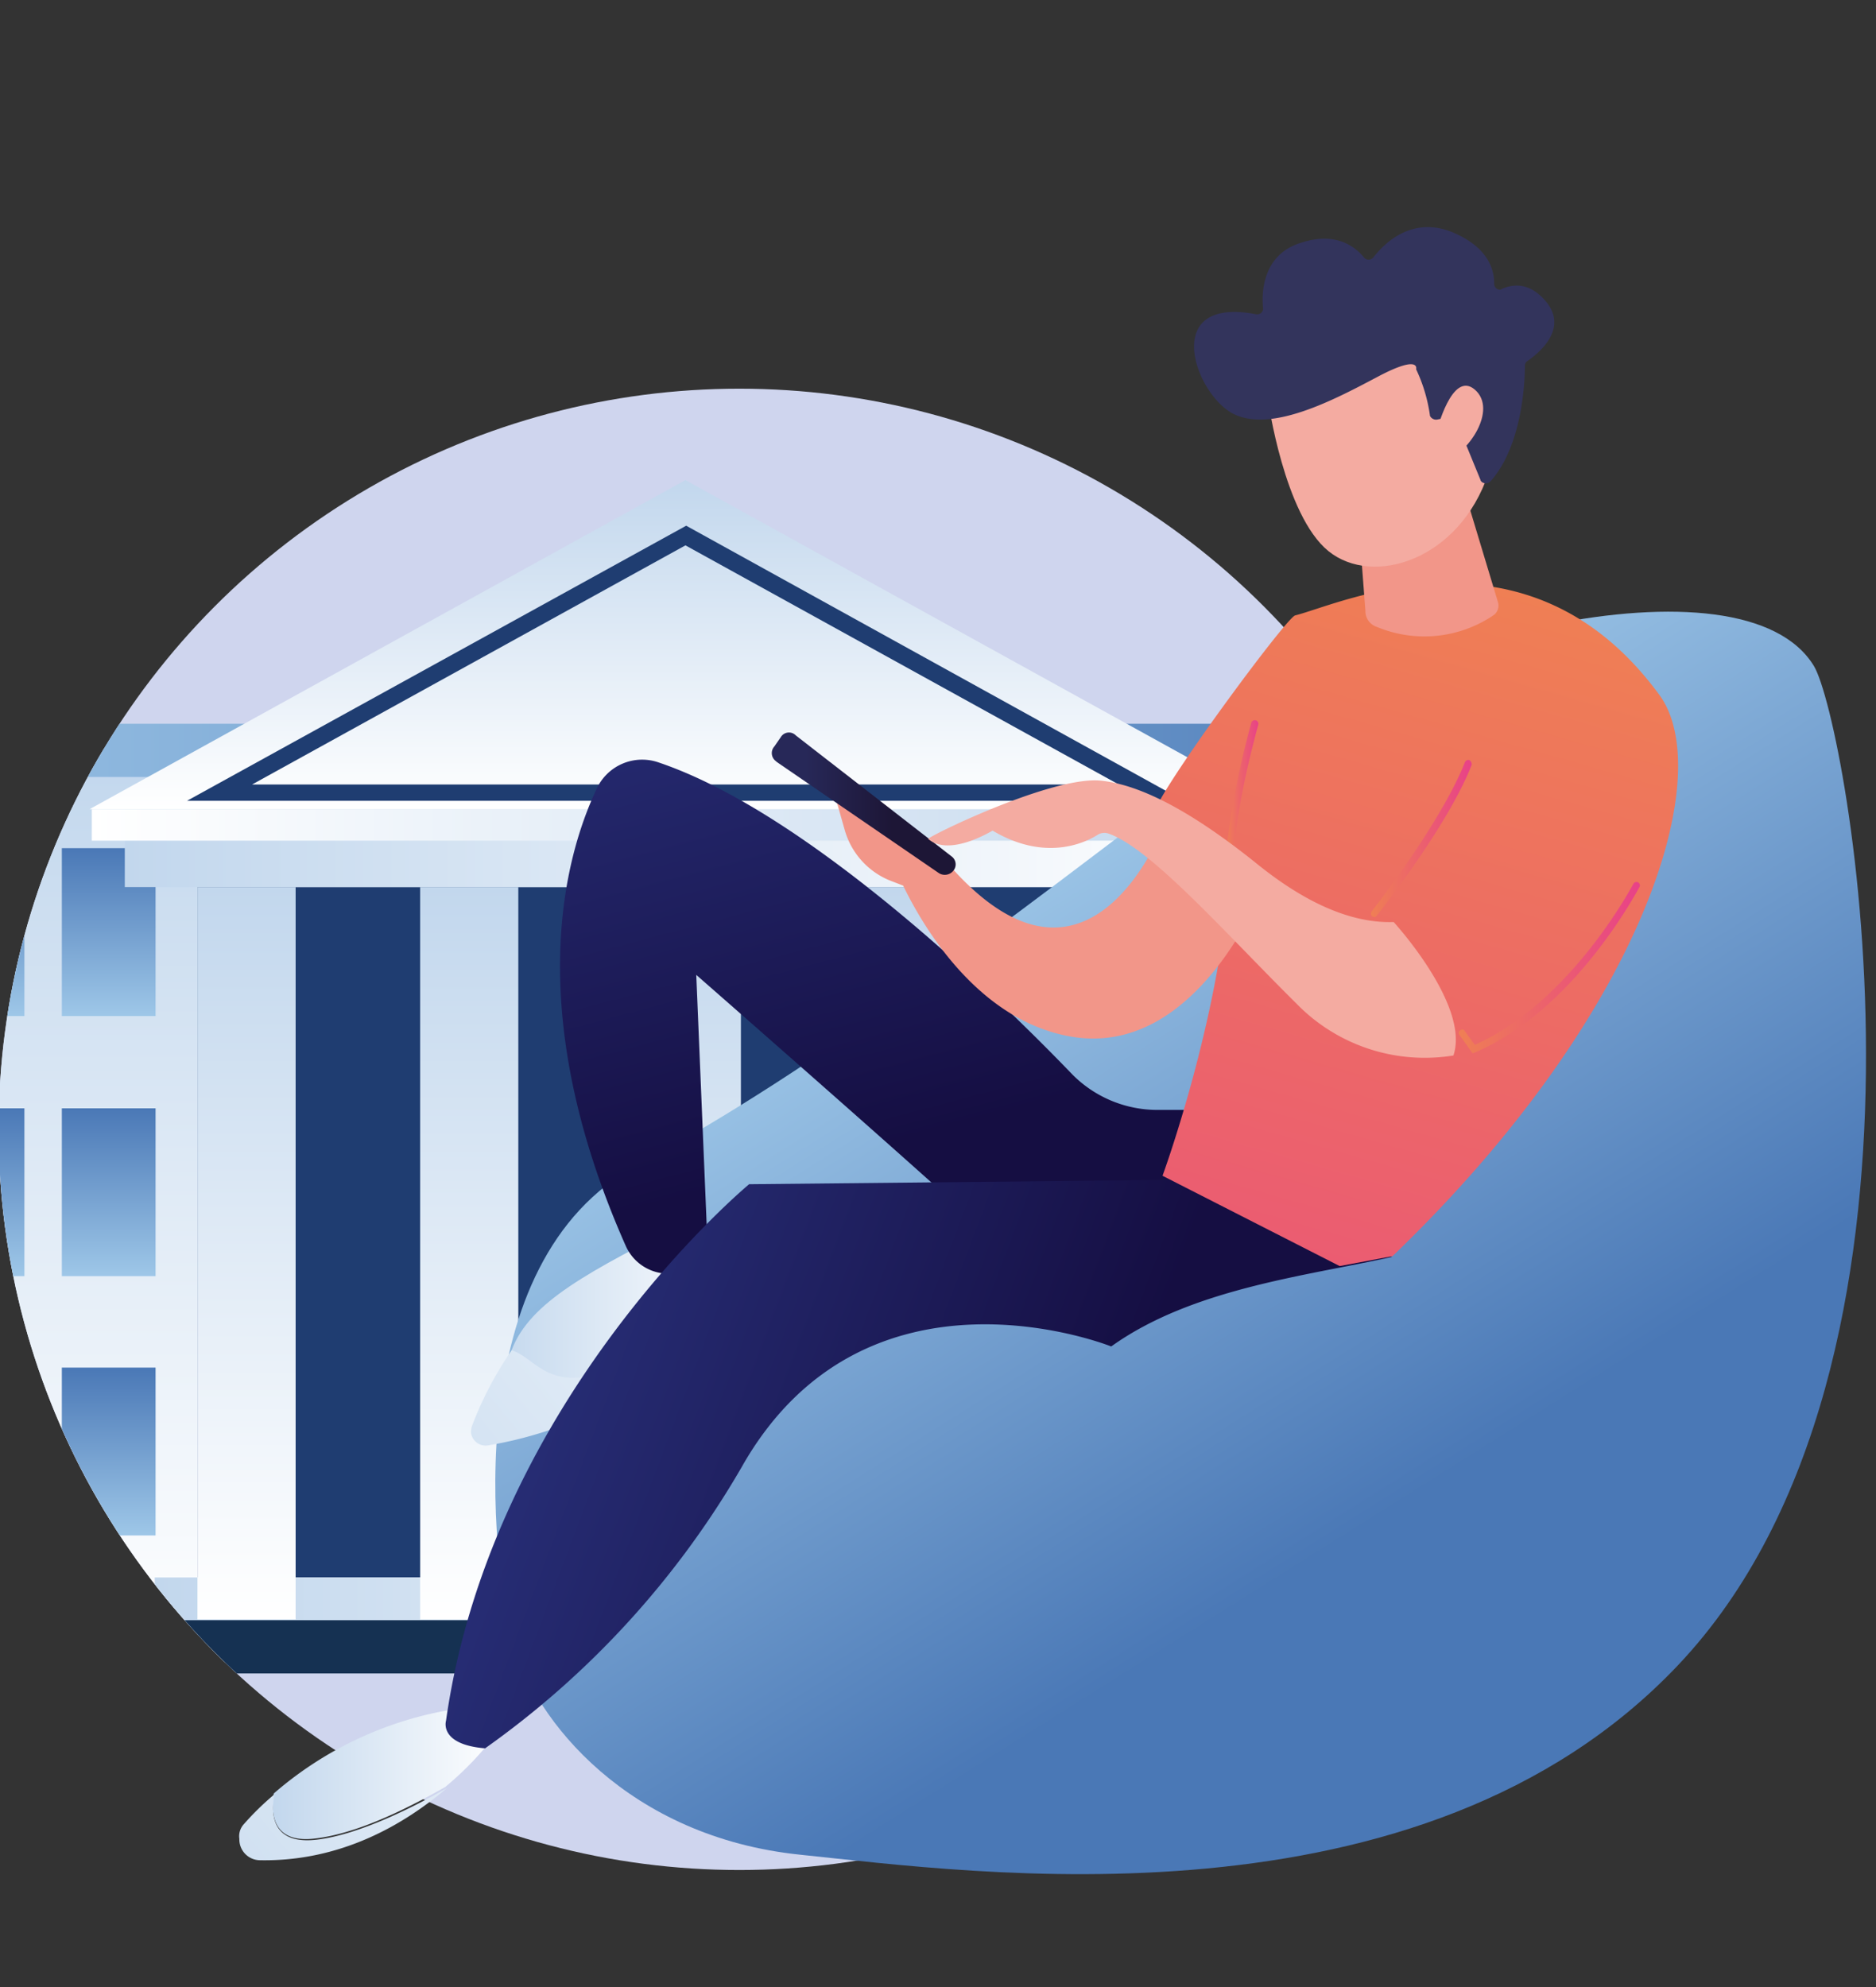
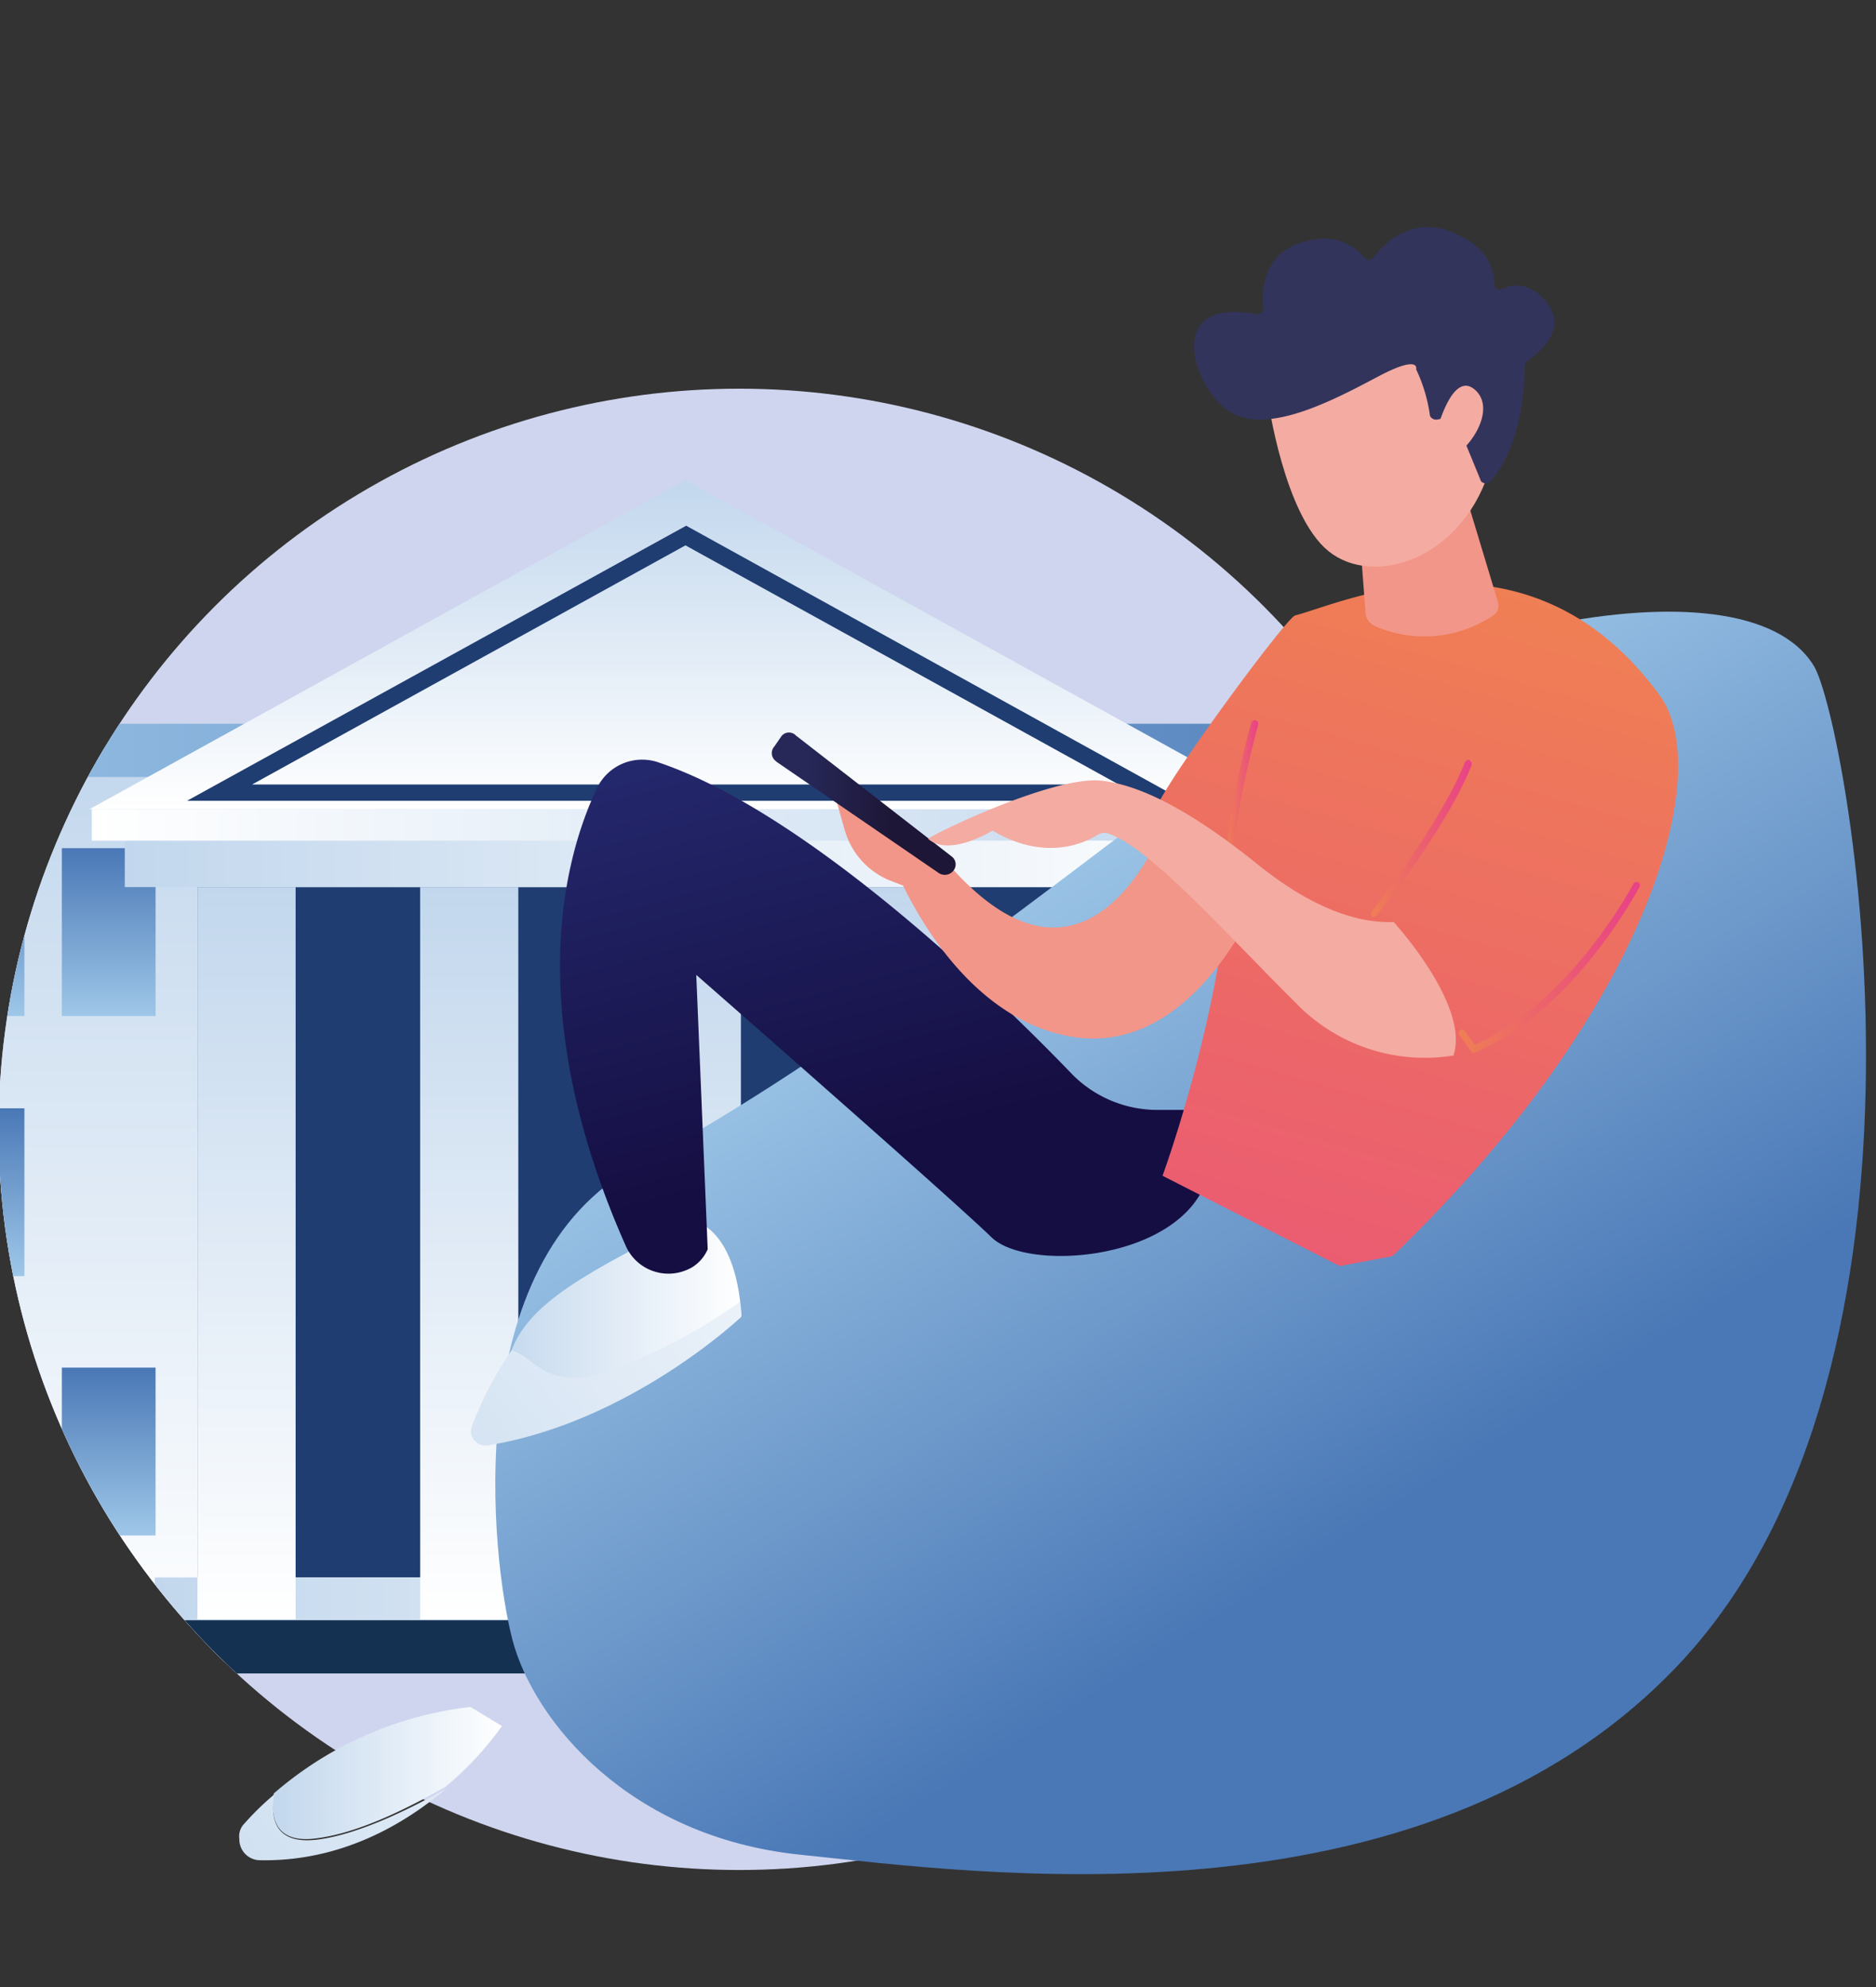
<svg xmlns="http://www.w3.org/2000/svg" xmlns:xlink="http://www.w3.org/1999/xlink" id="Warstwa_1" data-name="Warstwa 1" viewBox="0 0 253 268">
  <rect x="0" y="0" width="253" height="268" fill="#333333" stroke="none" />
  <defs>
    <style>.cls-1{fill:none;}.cls-2{fill:url(#Gradient_bez_nazwy);}.cls-3{clip-path:url(#clip-path);}.cls-4{fill:url(#Gradient_bez_nazwy_2);}.cls-5{fill:url(#Gradient_bez_nazwy_3);}.cls-6{fill:#1f3d71;}.cls-7{fill:url(#Gradient_bez_nazwy_4);}.cls-8{fill:url(#Gradient_bez_nazwy_5);}.cls-9{fill:url(#Gradient_bez_nazwy_6);}.cls-10{fill:url(#Gradient_bez_nazwy_7);}.cls-11{fill:url(#Gradient_bez_nazwy_8);}.cls-12{fill:url(#Gradient_bez_nazwy_9);}.cls-13{fill:#153152;}.cls-14{fill:url(#Gradient_bez_nazwy_11);}.cls-15{fill:url(#Gradient_bez_nazwy_12);}.cls-16{fill:url(#Gradient_bez_nazwy_14);}.cls-17{fill:url(#Gradient_bez_nazwy_15);}.cls-18{fill:url(#Gradient_bez_nazwy_17);}.cls-19{fill:url(#Gradient_bez_nazwy_18);}.cls-20{fill:url(#Gradient_bez_nazwy_19);}.cls-21{fill:url(#Gradient_bez_nazwy_20);}.cls-22{fill:url(#Gradient_bez_nazwy_21);}.cls-23{fill:url(#Gradient_bez_nazwy_22);}.cls-24{fill:url(#Gradient_bez_nazwy_23);}.cls-25{fill:url(#Gradient_bez_nazwy_24);}.cls-26{fill:url(#Gradient_bez_nazwy_25);}.cls-27{fill:url(#Gradient_bez_nazwy_26);}.cls-28{fill:url(#Gradient_bez_nazwy_27);}.cls-29{fill:url(#Gradient_bez_nazwy_28);}.cls-30{fill:url(#Gradient_bez_nazwy_29);}.cls-31{fill:url(#Gradient_bez_nazwy_30);}.cls-32{fill:url(#Gradient_bez_nazwy_31);}.cls-33{fill:url(#Gradient_bez_nazwy_32);}.cls-34{fill:url(#Gradient_bez_nazwy_33);}.cls-35{fill:url(#Gradient_bez_nazwy_34);}.cls-36{fill:url(#Gradient_bez_nazwy_35);}.cls-37{fill:url(#Gradient_bez_nazwy_36);}.cls-38{fill:url(#Gradient_bez_nazwy_37);}.cls-39{fill:url(#Gradient_bez_nazwy_38);}.cls-40{fill:#f29689;}.cls-41{fill:#f4aba1;}.cls-42{fill:#33345c;}.cls-43{fill:url(#Gradient_bez_nazwy_39);}.cls-44{fill:url(#Gradient_bez_nazwy_40);}.cls-45{fill:url(#Gradient_bez_nazwy_41);}.cls-46{fill:url(#Gradient_bez_nazwy_42);}</style>
    <linearGradient id="Gradient_bez_nazwy" x1="29.07" y1="185.91" x2="170.33" y2="44.65" gradientTransform="matrix(1, 0, 0, -1, 0, 267.59)" gradientUnits="userSpaceOnUse">
      <stop offset="0" stop-color="#cfd5ee" />
      <stop offset="1" stop-color="#cfd5ee" />
    </linearGradient>
    <clipPath id="clip-path">
      <circle class="cls-1" cx="99.7" cy="152.31" r="99.89" />
    </clipPath>
    <linearGradient id="Gradient_bez_nazwy_2" x1="92.39" y1="1231.21" x2="92.39" y2="1108.08" gradientTransform="translate(0 -1007.04)" gradientUnits="userSpaceOnUse">
      <stop offset="0" stop-color="#fff" />
      <stop offset="1" stop-color="#c2d7ed" />
    </linearGradient>
    <linearGradient id="Gradient_bez_nazwy_3" x1="-41.2" y1="1108.23" x2="226.29" y2="1108.23" gradientTransform="translate(0 -1007.04)" gradientUnits="userSpaceOnUse">
      <stop offset="0" stop-color="#9ec7e8" />
      <stop offset="1" stop-color="#4a78b6" />
    </linearGradient>
    <linearGradient id="Gradient_bez_nazwy_4" x1="20.87" y1="1226.21" x2="166.24" y2="1226.21" gradientTransform="translate(0 -1007.04)" gradientUnits="userSpaceOnUse">
      <stop offset="0" stop-color="#c2d7ed" />
      <stop offset="1" stop-color="#fff" />
    </linearGradient>
    <linearGradient id="Gradient_bez_nazwy_5" x1="33.26" y1="1225.45" x2="33.26" y2="1126.68" xlink:href="#Gradient_bez_nazwy_2" />
    <linearGradient id="Gradient_bez_nazwy_6" x1="63.28" y1="1225.45" x2="63.28" y2="1126.68" xlink:href="#Gradient_bez_nazwy_2" />
    <linearGradient id="Gradient_bez_nazwy_7" x1="93.3" y1="1225.45" x2="93.3" y2="1126.68" xlink:href="#Gradient_bez_nazwy_2" />
    <linearGradient id="Gradient_bez_nazwy_8" x1="123.33" y1="1225.45" x2="123.33" y2="1126.68" xlink:href="#Gradient_bez_nazwy_2" />
    <linearGradient id="Gradient_bez_nazwy_9" x1="153.45" y1="1225.45" x2="153.45" y2="1126.68" xlink:href="#Gradient_bez_nazwy_2" />
    <linearGradient id="Gradient_bez_nazwy_11" x1="-3.03" y1="1144.07" x2="-3.03" y2="1121.46" xlink:href="#Gradient_bez_nazwy_3" />
    <linearGradient id="Gradient_bez_nazwy_12" x1="14.66" y1="1144.07" x2="14.66" y2="1121.46" xlink:href="#Gradient_bez_nazwy_3" />
    <linearGradient id="Gradient_bez_nazwy_14" x1="-3.03" y1="1179.1" x2="-3.03" y2="1156.49" xlink:href="#Gradient_bez_nazwy_3" />
    <linearGradient id="Gradient_bez_nazwy_15" x1="14.66" y1="1179.1" x2="14.66" y2="1156.49" xlink:href="#Gradient_bez_nazwy_3" />
    <linearGradient id="Gradient_bez_nazwy_17" x1="-3.03" y1="1214.13" x2="-3.03" y2="1191.51" xlink:href="#Gradient_bez_nazwy_3" />
    <linearGradient id="Gradient_bez_nazwy_18" x1="14.66" y1="1214.13" x2="14.66" y2="1191.51" xlink:href="#Gradient_bez_nazwy_3" />
    <linearGradient id="Gradient_bez_nazwy_19" x1="172.56" y1="1144.07" x2="172.56" y2="1121.46" xlink:href="#Gradient_bez_nazwy_3" />
    <linearGradient id="Gradient_bez_nazwy_20" x1="190.25" y1="1144.07" x2="190.25" y2="1121.46" xlink:href="#Gradient_bez_nazwy_3" />
    <linearGradient id="Gradient_bez_nazwy_21" x1="207.84" y1="1144.07" x2="207.84" y2="1121.46" xlink:href="#Gradient_bez_nazwy_3" />
    <linearGradient id="Gradient_bez_nazwy_22" x1="172.56" y1="1179.1" x2="172.56" y2="1156.49" xlink:href="#Gradient_bez_nazwy_3" />
    <linearGradient id="Gradient_bez_nazwy_23" x1="190.25" y1="1179.1" x2="190.25" y2="1156.49" xlink:href="#Gradient_bez_nazwy_3" />
    <linearGradient id="Gradient_bez_nazwy_24" x1="207.84" y1="1179.1" x2="207.84" y2="1156.49" xlink:href="#Gradient_bez_nazwy_3" />
    <linearGradient id="Gradient_bez_nazwy_25" x1="172.56" y1="1214.13" x2="172.56" y2="1191.51" xlink:href="#Gradient_bez_nazwy_3" />
    <linearGradient id="Gradient_bez_nazwy_26" x1="190.25" y1="1214.13" x2="190.25" y2="1191.51" xlink:href="#Gradient_bez_nazwy_3" />
    <linearGradient id="Gradient_bez_nazwy_27" x1="207.84" y1="1214.13" x2="207.84" y2="1191.51" xlink:href="#Gradient_bez_nazwy_3" />
    <linearGradient id="Gradient_bez_nazwy_28" x1="16.83" y1="1121.43" x2="168.16" y2="1121.43" xlink:href="#Gradient_bez_nazwy_4" />
    <linearGradient id="Gradient_bez_nazwy_29" x1="12.38" y1="1118.29" x2="172.51" y2="1118.29" xlink:href="#Gradient_bez_nazwy_2" />
    <linearGradient id="Gradient_bez_nazwy_30" x1="92.44" y1="1116.17" x2="92.44" y2="1071.79" xlink:href="#Gradient_bez_nazwy_2" />
    <linearGradient id="Gradient_bez_nazwy_31" x1="-12661.86" y1="1124.61" x2="-12716.35" y2="1211.25" gradientTransform="matrix(-1, 0, 0, 1, -12529.59, -1007.04)" xlink:href="#Gradient_bez_nazwy_3" />
    <linearGradient id="Gradient_bez_nazwy_32" x1="66.16" y1="1185.95" x2="99.96" y2="1185.95" xlink:href="#Gradient_bez_nazwy_4" />
    <linearGradient id="Gradient_bez_nazwy_33" x1="-12650.84" y1="1161.02" x2="-12628.14" y2="1075.51" gradientTransform="matrix(-1, 0, 0, 1, -12529.59, -1007.04)" gradientUnits="userSpaceOnUse">
      <stop offset="0" stop-color="#150e42" />
      <stop offset="1" stop-color="#2b3582" />
    </linearGradient>
    <linearGradient id="Gradient_bez_nazwy_34" x1="36.83" y1="1246.14" x2="67.73" y2="1246.14" xlink:href="#Gradient_bez_nazwy_4" />
    <linearGradient id="Gradient_bez_nazwy_35" x1="-12566.85" y1="1225.54" x2="-12655.39" y2="1153.21" gradientTransform="matrix(-1, 0, 0, 1, -12529.59, -1007.04)" xlink:href="#Gradient_bez_nazwy_4" />
    <linearGradient id="Gradient_bez_nazwy_36" x1="-12542.9" y1="1277.47" x2="-12631.45" y2="1205.15" gradientTransform="matrix(-1, 0, 0, 1, -12529.59, -1007.04)" xlink:href="#Gradient_bez_nazwy_4" />
    <linearGradient id="Gradient_bez_nazwy_37" x1="-12586.36" y1="1183.31" x2="-12674.39" y2="1216.52" gradientTransform="matrix(-1, 0, 0, 1, -12529.59, -1007.04)" gradientUnits="userSpaceOnUse">
      <stop offset="0" stop-color="#2b3582" />
      <stop offset="1" stop-color="#150e42" />
    </linearGradient>
    <linearGradient id="Gradient_bez_nazwy_38" x1="-12729.35" y1="1085.24" x2="-12683.58" y2="1245.83" gradientTransform="matrix(-1, 0, 0, 1, -12529.59, -1007.04)" gradientUnits="userSpaceOnUse">
      <stop offset="0" stop-color="#ef7f54" />
      <stop offset="1" stop-color="#e84188" />
    </linearGradient>
    <linearGradient id="Gradient_bez_nazwy_39" x1="165.32" y1="1115.22" x2="169.76" y2="1115.22" gradientTransform="translate(0 -1007.04)" xlink:href="#Gradient_bez_nazwy_38" />
    <linearGradient id="Gradient_bez_nazwy_40" x1="184.89" y1="1120.12" x2="198.55" y2="1120.12" gradientTransform="translate(0 -1007.04)" xlink:href="#Gradient_bez_nazwy_38" />
    <linearGradient id="Gradient_bez_nazwy_41" x1="196.72" y1="1137.56" x2="221.21" y2="1137.56" gradientTransform="translate(0 -1007.04)" xlink:href="#Gradient_bez_nazwy_38" />
    <linearGradient id="Gradient_bez_nazwy_42" x1="104.15" y1="1115.36" x2="128.92" y2="1115.36" gradientTransform="translate(0 -1007.04)" gradientUnits="userSpaceOnUse">
      <stop offset="0.18" stop-color="#272858" />
      <stop offset="0.65" stop-color="#1d1636" />
    </linearGradient>
  </defs>
  <circle class="cls-2" cx="99.7" cy="152.31" r="99.89" />
  <g class="cls-3">
    <g id="Object">
      <rect class="cls-4" x="-33.51" y="101.04" width="251.81" height="123.13" />
      <rect class="cls-5" x="-41.2" y="97.61" width="267.48" height="7.18" />
      <rect class="cls-6" x="26.63" y="119.64" width="133.44" height="93.1" />
      <rect class="cls-7" x="20.87" y="212.75" width="145.37" height="12.84" />
      <rect class="cls-8" x="26.63" y="119.64" width="13.24" height="98.76" />
      <rect class="cls-9" x="56.66" y="119.64" width="13.24" height="98.76" />
      <rect class="cls-10" x="86.68" y="119.64" width="13.24" height="98.76" />
      <rect class="cls-11" x="116.71" y="119.64" width="13.24" height="98.76" />
      <rect class="cls-12" x="146.83" y="119.64" width="13.24" height="98.76" />
      <rect class="cls-13" x="-41.2" y="218.51" width="267.48" height="7.18" />
      <rect class="cls-14" x="-9.35" y="114.39" width="12.64" height="22.64" />
      <rect class="cls-15" x="8.34" y="114.39" width="12.64" height="22.64" />
      <rect class="cls-16" x="-9.35" y="149.47" width="12.64" height="22.64" />
-       <rect class="cls-17" x="8.34" y="149.47" width="12.64" height="22.64" />
      <rect class="cls-18" x="-9.35" y="184.44" width="12.64" height="22.64" />
      <rect class="cls-19" x="8.34" y="184.44" width="12.64" height="22.64" />
      <rect class="cls-20" x="166.24" y="114.39" width="12.64" height="22.64" />
      <rect class="cls-21" x="183.93" y="114.39" width="12.64" height="22.64" />
-       <rect class="cls-22" x="201.52" y="114.39" width="12.64" height="22.64" />
      <rect class="cls-23" x="166.24" y="149.47" width="12.64" height="22.64" />
      <rect class="cls-24" x="183.93" y="149.47" width="12.64" height="22.64" />
      <rect class="cls-25" x="201.52" y="149.47" width="12.64" height="22.64" />
      <rect class="cls-26" x="166.24" y="184.44" width="12.64" height="22.64" />
      <rect class="cls-27" x="183.93" y="184.44" width="12.64" height="22.64" />
      <rect class="cls-28" x="201.52" y="184.44" width="12.64" height="22.64" />
      <rect class="cls-29" x="16.83" y="109.13" width="151.33" height="10.51" />
      <rect class="cls-30" x="12.38" y="109.13" width="160.13" height="4.25" />
      <polygon class="cls-31" points="92.44 109.13 172.81 109.13 92.44 64.75 12.08 109.13 92.44 109.13" />
      <path class="cls-6" d="M159.67,108H25.22l67.32-37.1ZM34,105.8H150.87L92.44,73.55Z" />
    </g>
  </g>
  <path class="cls-32" d="M244.62,89.81c4.44,7.31,20.39,93.91-18.33,134.78-34.71,36.64-95.22,27.92-118.34,25.55S72,232.07,69.13,221.23,61.7,170.13,86,157.12s49.86-32.93,75.36-52.23S235.12,74.21,244.62,89.81Z" />
  <path class="cls-33" d="M93.08,164.56s6.09.31,6.92,12.9c0,0-14.25,12.8-33.45,15.8-1.44.2,2.07-9.81,2.48-11.26C71.51,175.6,79.35,171.47,93.08,164.56Z" />
  <path class="cls-34" d="M162.15,149.69H156a16.15,16.15,0,0,1-11.35-4.75c-10.12-10.53-35.62-35.3-55.85-42.12a6.75,6.75,0,0,0-8.36,3.62c-4.24,9-10.12,29.83,3.92,61.52a6.3,6.3,0,0,0,8.26,3.31,5.62,5.62,0,0,0,.82-.42,5.33,5.33,0,0,0,2-2.37l-1.54-37s33.86,29.63,39.84,35.41S169.58,169,162.15,149.69Z" />
  <path class="cls-35" d="M36.92,241.88a48.91,48.91,0,0,1,26.54-11.67l4.23,2.58A43.74,43.74,0,0,1,60.05,241c-4.54,2.58-11.46,6.19-17.34,6.92C37.23,248.69,36.41,245.29,36.92,241.88Z" />
  <path class="cls-36" d="M69,182.11c3.3,1,4.85,5.78,13.32,2.68a74,74,0,0,0,17.44-9.19c.11.62.11,1.24.21,2,0,0-15,14.25-34.27,17.35a2,2,0,0,1-2.17-1.65,3,3,0,0,1,.1-.93A47.94,47.94,0,0,1,69,182.11Z" />
  <path class="cls-37" d="M32.9,246A37.43,37.43,0,0,1,37,242c-.62,3.41.2,6.82,5.88,6.09s12.8-4.33,17.35-6.91c-5.68,4.85-14.25,9.91-25.19,9.7A2.8,2.8,0,0,1,32.28,248,2.4,2.4,0,0,1,32.9,246Z" />
-   <path class="cls-38" d="M161.73,159.09l-60.7.62S66.35,188.4,60.15,232.07c0,0-1,3.2,5.27,3.72A120.28,120.28,0,0,0,100,197.9c16.72-29.63,49.86-16.31,49.86-16.31,10.94-7.84,26.33-9.5,37.89-12.08Z" />
  <path class="cls-39" d="M156.78,158.57s7.43-20.23,9-39.85a97,97,0,0,0-8.88-6.71,2.37,2.37,0,0,1-.93-3.2c2.48-5.16,17.55-25.5,18.69-25.81,6.19-1.54,31.38-13.52,49.14,10.74,7.64,10.43-1.55,42.53-36,75.67l-7.13,1.34Z" />
  <path class="cls-40" d="M197.45,66.07,202,81.15a1.6,1.6,0,0,1-.62,1.85,16.64,16.64,0,0,1-15.69,1.55,2.23,2.23,0,0,1-1.55-2.17l-1-13.11Z" />
  <path class="cls-41" d="M171,53.89s2.17,15.59,8.16,20.44,17.65,1.24,21.58-10.53l-7.85-20.23Z" />
  <path class="cls-42" d="M193.84,56.58a.91.91,0,0,1-1-.52V56a21.47,21.47,0,0,0-1.86-6.2s.62-2.06-5.16,1-14.35,7.63-19.51,5-9.91-15.9,3.09-13.42a.8.8,0,0,0,.93-.62V41.5c-.21-2.16,0-7.22,5.16-8.77,4.75-1.55,7.33.62,8.47,2a.8.8,0,0,0,1.13.1l.11-.1c1.44-1.86,5.26-5.78,10.94-3.3,4.65,2.06,5.37,5,5.37,6.81a.8.8,0,0,0,.72.83.37.37,0,0,0,.31-.11c1.45-.62,3.72-1,6,1.76,3.09,3.82-1.34,7.12-2.58,8a.72.72,0,0,0-.31.62c0,2-.31,10.74-4.65,15.59a.91.91,0,0,1-1.13.1c-.11-.1-.21-.21-.21-.31l-3.3-8.05a.72.72,0,0,0-.93-.41Z" />
  <path class="cls-41" d="M193.74,58.23s2.06-8.36,5.16-5.68-.83,8.67-4.34,9.81Z" />
  <path class="cls-43" d="M165.76,119.24a.49.49,0,0,1-.52-.52h0c0-9.08,3.51-21.16,3.51-21.26a.5.5,0,0,1,.62-.31h0a.49.49,0,0,1,.31.62c0,.1-3.51,12.07-3.51,21.06.11.2-.1.41-.41.41Z" />
  <path class="cls-44" d="M185.37,123.68a.37.37,0,0,1-.31-.11c-.2-.1-.2-.41-.1-.62h0c.1-.1,9.39-12,12.59-20.13a.51.51,0,0,1,.62-.31h0a.74.74,0,0,1,.31.62c-3.2,8.26-12.69,20.24-12.8,20.34S185.58,123.68,185.37,123.68Z" />
  <path class="cls-45" d="M198.59,142.05l-1.76-2.47a.39.39,0,0,1,.11-.62.38.38,0,0,1,.61.1h0l1.35,1.86c13.11-5.89,21.26-21.58,21.37-21.68a.46.46,0,1,1,.82.41h0c-.1.1-8.57,16.52-22.19,22.3Z" />
  <path class="cls-40" d="M157.5,110.05s-9.91,28.7-29.32,6.81l-1.86-.82-13.93-9.5,1.55,5.47a10.42,10.42,0,0,0,6,6.71l1.86.72c3.51,7.23,10.94,18.28,22.51,20.34,17.24,3.1,26.11-20.23,26.11-20.23Z" />
  <path class="cls-46" d="M105.37,99.31l-.93,1.35a1.34,1.34,0,0,0,.21,2l.1.1,21.88,15a1.48,1.48,0,0,0,2-.41,1.33,1.33,0,0,0-.31-1.86l-21-16.31a1.28,1.28,0,0,0-2,.2Z" />
  <path class="cls-41" d="M125.19,113.15c-.31-.21,16.93-8.67,23.43-7.85,6.3.72,13.73,5.47,20.65,11,6.19,5.06,12.59,8.26,18.68,8.05,0,0,10.33,11.25,8.06,18a24.13,24.13,0,0,1-21.17-7c-9.29-9.19-19.51-20.85-25.29-22.91a1.71,1.71,0,0,0-1.44.1c-1.76,1.13-7.13,3.71-14.25-.52C133.86,112,128.08,115.63,125.19,113.15Z" />
</svg>